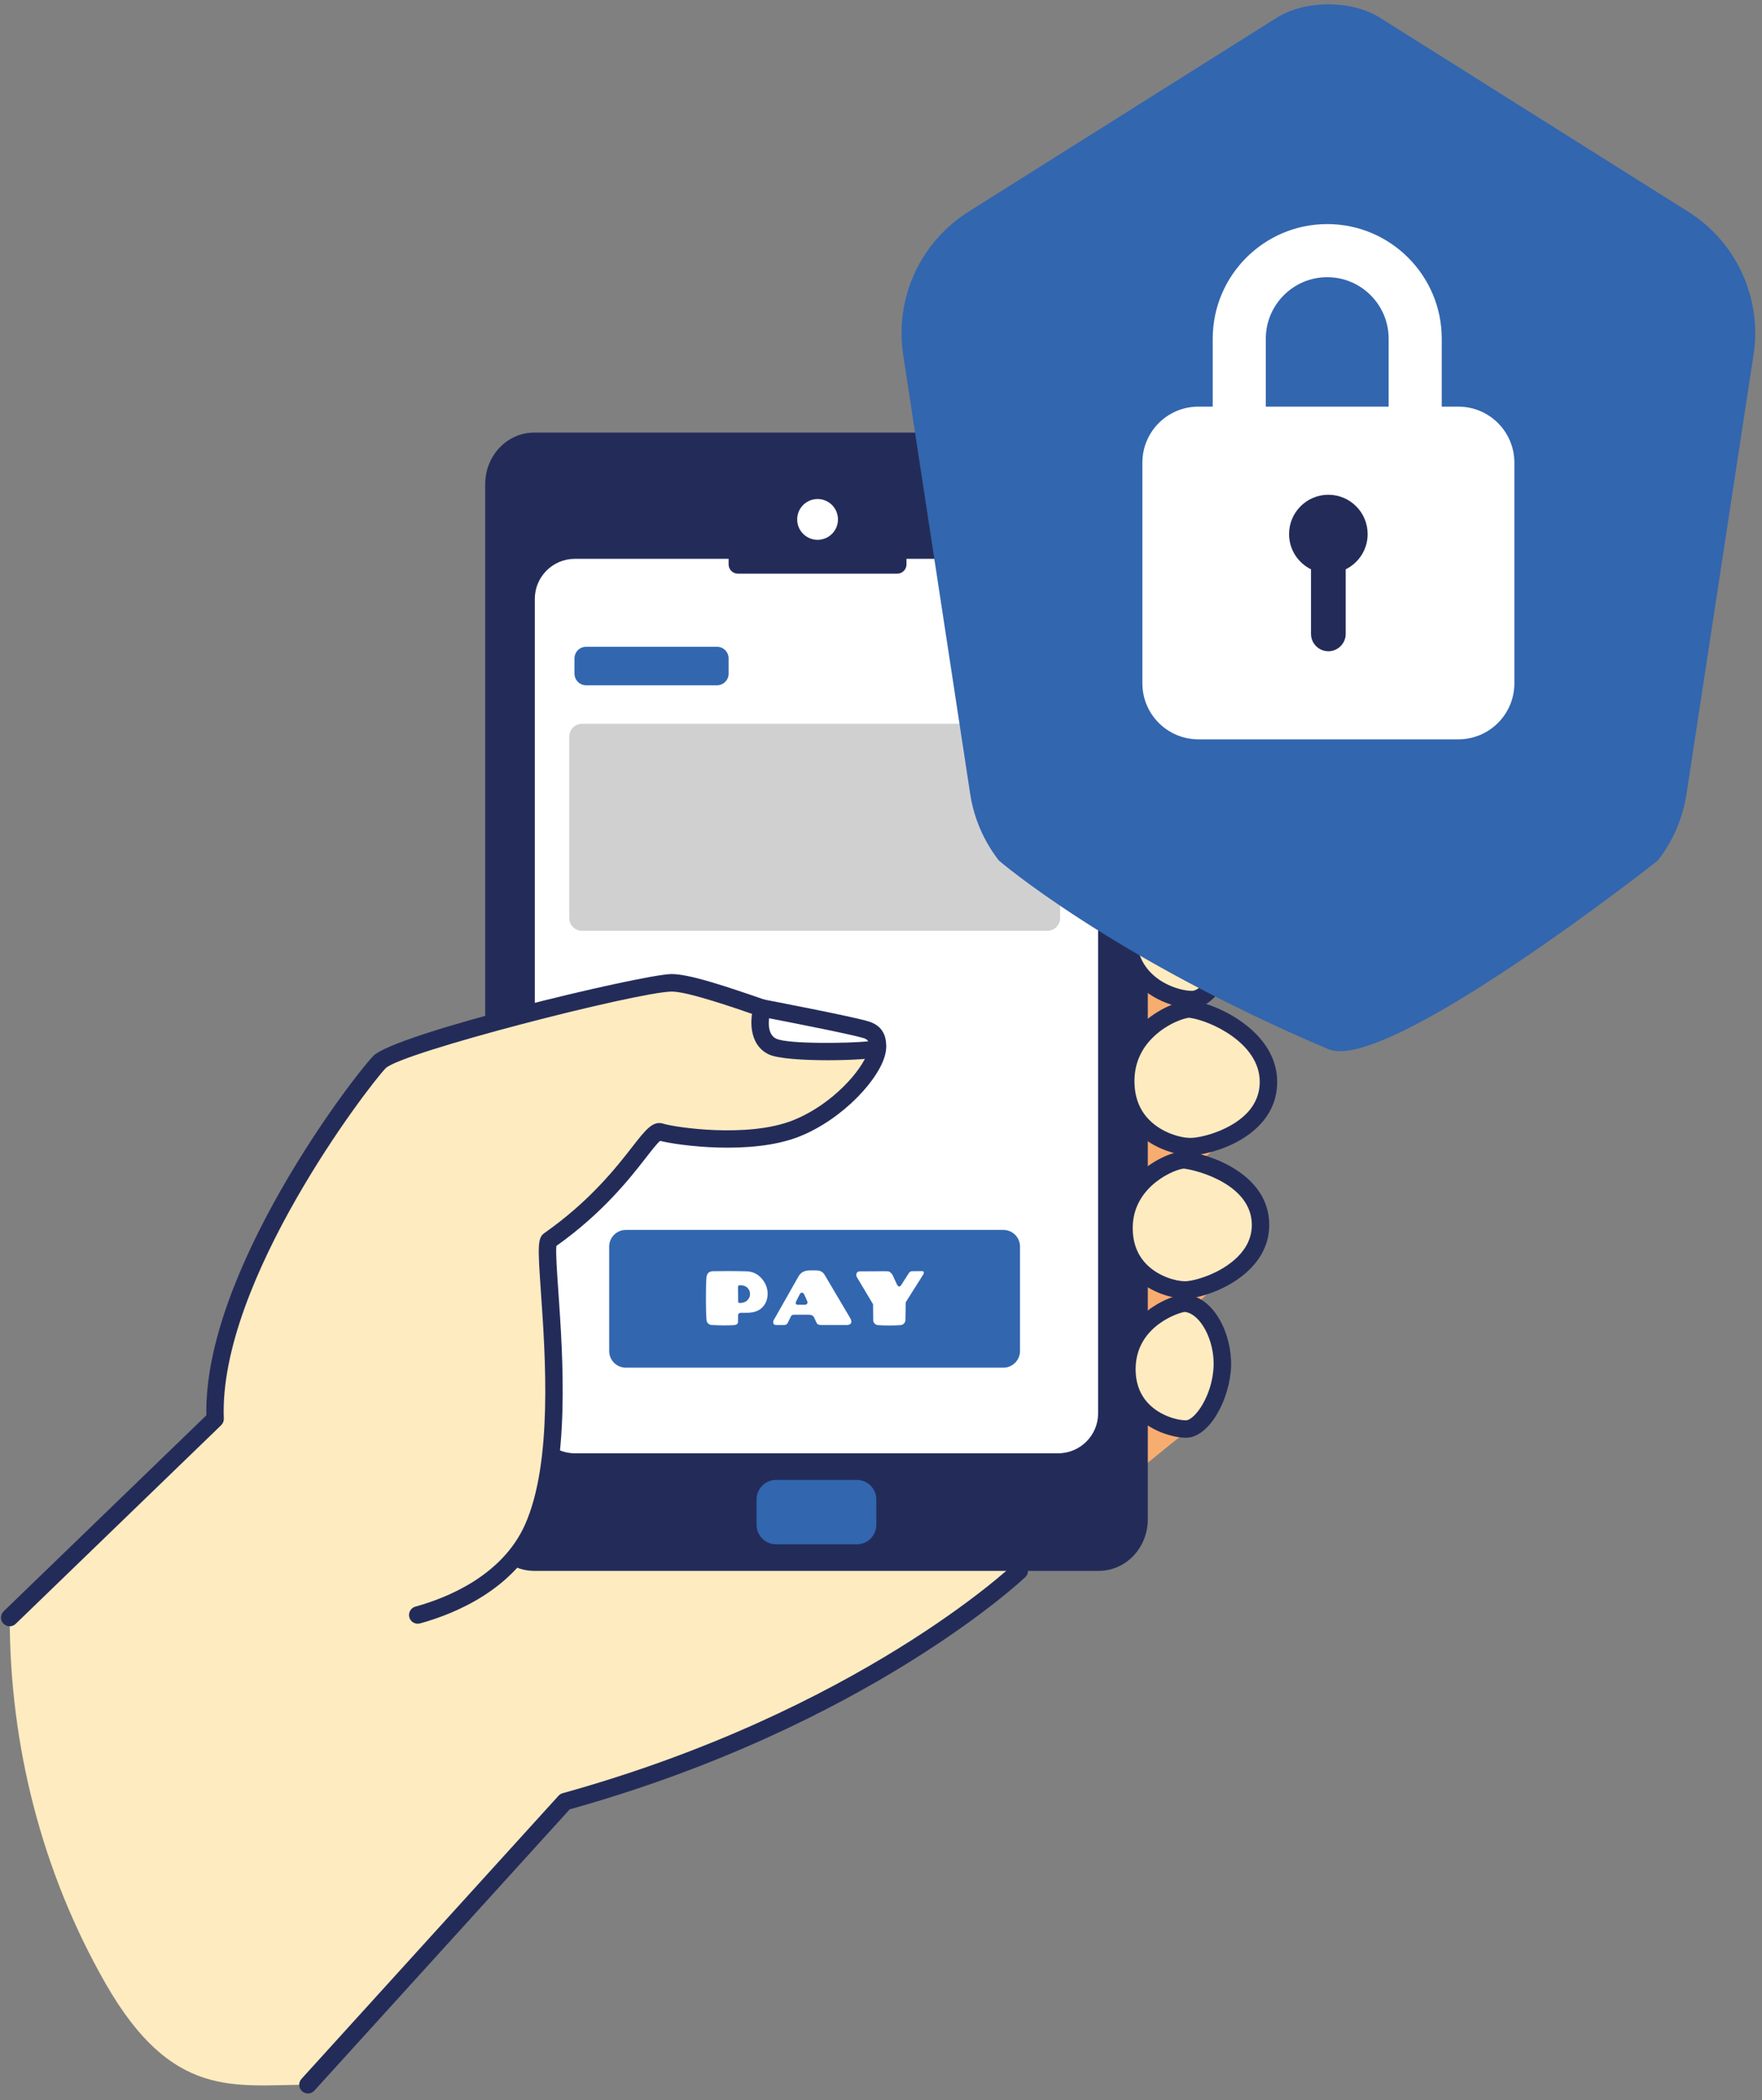
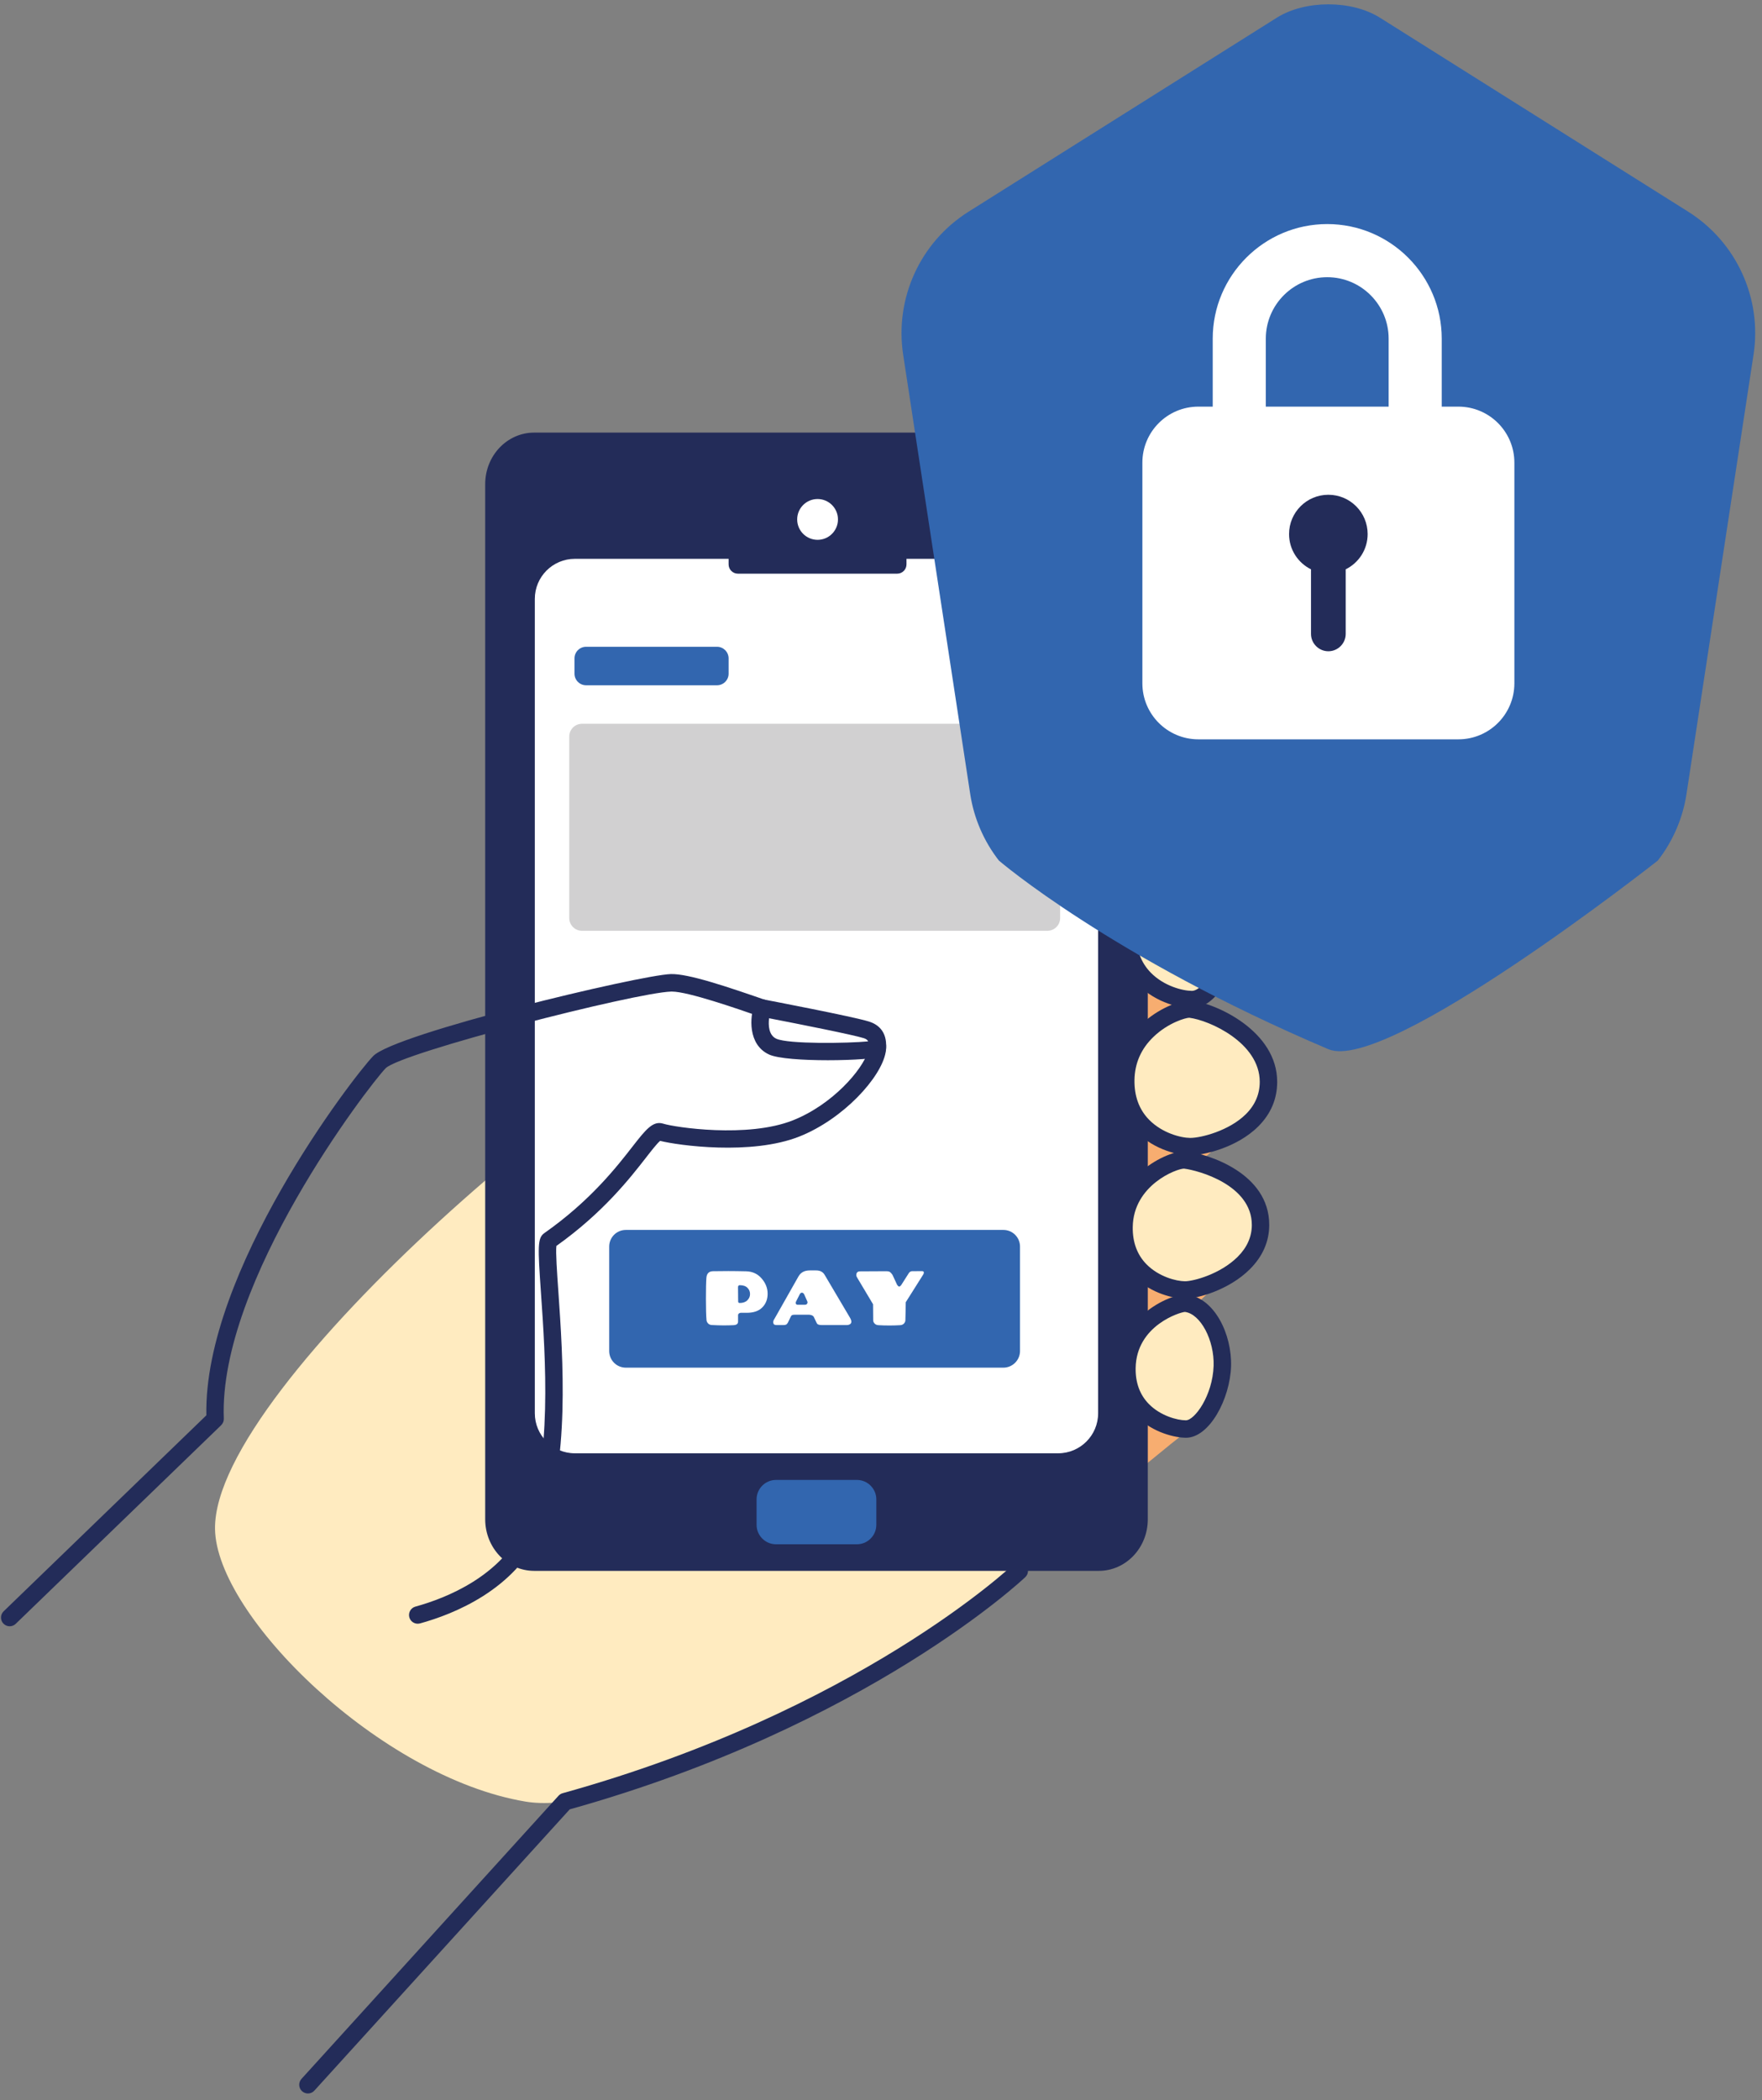
<svg xmlns="http://www.w3.org/2000/svg" height="448.8" preserveAspectRatio="xMidYMid meet" version="1.0" viewBox="46.8 35.5 376.7 448.8" width="376.7" zoomAndPan="magnify">
  <rect x="46.8" y="35.5" width="376.7" height="448.8" fill="#808080" stroke="none" />
  <g>
    <g>
      <g>
        <g>
          <g id="change1_3">
            <path d="M92.77,362.2c0.24,18.53,35.38,53.08,66.37,58.26c31,5.19,124.74-56.59,122.96-68.2 c-1.77-11.61-49.96-107.39-74.55-102.2C182.96,255.25,92.37,331.07,92.77,362.2z" fill="#ffebc0" />
          </g>
          <g id="change2_1">
            <path d="M306.1,246.17l-18.25,13.46l28.43,12.97l-29.17,25.05l27.4,5.48l-26.78,24.67c0,0,17.42,11.11,15,12.08 c-2.42,0.97-29.28,23.98-29.28,23.98l2.89-122.19L306.1,246.17z" fill="#f7ad70" />
          </g>
        </g>
        <g>
          <g>
            <g id="change3_2">
              <path d="M158.41 142.13H284.01V359.01H158.41z" fill="#fff" />
            </g>
            <g id="change4_1">
              <path d="M281.72,127.94H160.99c-5.78,0-10.46,4.93-10.46,11.02v221.18c0,6.08,4.69,11.02,10.46,11.02h120.73 c5.78,0,10.47-4.93,10.47-11.02V138.96C292.18,132.87,287.49,127.94,281.72,127.94z M273.01,346.04H169.7 c-4.73,0-8.56-3.83-8.56-8.56V163.47c0-4.73,3.83-8.56,8.56-8.56h103.31c4.73,0,8.56,3.83,8.56,8.56v174.01 C281.57,342.21,277.74,346.04,273.01,346.04z" fill="#232c59" />
            </g>
            <g id="change5_1">
              <path d="M230,365.48h-17.3c-2.28,0-4.15-1.87-4.15-4.15v-5.45c0-2.28,1.87-4.15,4.15-4.15H230 c2.28,0,4.15,1.87,4.15,4.15v5.45C234.15,363.61,232.29,365.48,230,365.48z" fill="#3266af" />
            </g>
            <g id="change4_2">
              <path d="M238.62,158.08h-34.07c-1.09,0-1.98-0.89-1.98-1.98v-3.89c0-1.09,0.89-1.98,1.98-1.98h34.07 c1.09,0,1.98,0.89,1.98,1.98v3.89C240.6,157.19,239.71,158.08,238.62,158.08z" fill="#232c59" />
            </g>
            <g id="change3_3">
              <circle cx="221.59" cy="146.49" fill="#fff" r="4.36" />
            </g>
          </g>
        </g>
        <g fill="#ffebc0" id="change1_1">
          <path d="M301.61,219.7c-2.02-0.24-13.59,3.91-13.76,15.12c-0.17,11.21,10.01,14.26,13.76,14.27 c3.82,0.01,8.3-7.34,8.53-14.7C310.37,227.33,306.52,220.28,301.61,219.7z" />
          <path d="M301.24,251.12c-2.02-0.24-13.59,3.91-13.76,15.12c-0.17,11.21,10.01,14.26,13.76,14.27 c3.82,0.01,16.74-3.47,16.74-13.85C317.98,257.09,306.15,251.7,301.24,251.12z" />
          <path d="M300.12,283.36c-1.91-0.23-12.85,3.69-13.01,14.29c-0.16,10.6,9.46,13.48,13.01,13.49 c3.61,0.01,16.16-4.13,16.16-13.9C316.28,287.77,304.76,283.9,300.12,283.36z" />
          <path d="M300.31,313.97c-1.85-0.22-12.43,3.57-12.59,13.83c-0.16,10.26,9.15,13.04,12.59,13.05 c3.49,0.01,7.59-6.72,7.8-13.45C308.32,320.96,304.8,314.5,300.31,313.97z" />
        </g>
        <g id="change1_2">
-           <path d="M233.73,257.5c-3.16-2.88-11.93-2.6-19.04-4.91c-5.09-1.66-19.82-7.23-24.42-7.1 c-6.57,0.19-58.35,12.81-62.34,16.95c-3.99,4.14-36.31,46.17-35.12,76.24l-43.93,42.45v0c0,27.35,6.87,54.34,20.43,78.1 c14.29,25.04,27.63,21.74,43.33,21.74h0c0,0,47.78-54.52,54.96-60.51c3.39-2.83-13.12-21.25-31.48-39.89 c9.43-2.6,19.99-8.2,24.62-18.53c8.97-19.99,1.41-60.07,3.51-61.54c16.56-11.64,21.3-23.94,23.82-23.15 c2.52,0.8,18.75,3.29,28.96-0.76C228.24,272.15,236.89,260.38,233.73,257.5z" fill="#ffebc0" />
-         </g>
+           </g>
      </g>
      <g id="change4_4">
        <path d="M48.87,383c-0.49,0-0.97-0.19-1.34-0.57c-0.71-0.74-0.69-1.92,0.05-2.63l43.34-41.88 c-0.61-30.68,31.29-72.22,35.66-76.76c4.63-4.81,57.06-17.33,63.63-17.52c3.71-0.12,12,2.67,20.91,5.77 c1.67,0.58,3.11,1.08,4.14,1.42c2.81,0.91,5.89,1.41,8.88,1.88c4.6,0.73,8.57,1.37,10.84,3.43c0.76,0.69,1.57,1.98,1.16,4.24 c-0.99,5.42-9.08,14.25-18.44,17.97c-10.28,4.08-25.99,1.89-29.77,0.93c-0.63,0.51-1.88,2.11-2.99,3.54 c-3.45,4.43-9.18,11.79-19.19,18.91c-0.16,1.39,0.13,5.62,0.42,9.72c0.97,13.94,2.59,37.26-3.74,51.38 c-5.54,12.35-18.56,17.56-25.83,19.56c-0.99,0.27-2.02-0.31-2.29-1.3c-0.27-0.99,0.31-2.02,1.3-2.29 c6.64-1.83,18.5-6.53,23.42-17.49c5.95-13.27,4.37-36.01,3.42-49.6c-0.68-9.8-0.76-11.67,0.71-12.71 c9.83-6.9,15.47-14.14,18.84-18.47c2.83-3.63,4.39-5.63,6.61-4.92c2.44,0.77,18.03,3.13,27.71-0.72 c8.45-3.35,14.83-10.77,16.01-14.61c0.28-0.9,0.18-1.32,0.14-1.38c-1.44-1.31-5.07-1.89-8.92-2.5c-2.98-0.47-6.36-1.01-9.45-2.02 c-1.05-0.34-2.52-0.85-4.21-1.44c-5.61-1.95-15.99-5.56-19.45-5.56c-0.04,0-0.09,0-0.13,0c-7.76,0.22-57.73,13.04-61.06,16.38 c-3.68,3.82-35.76,45.61-34.6,74.87c0.02,0.53-0.19,1.04-0.57,1.41l-43.93,42.45C49.8,382.82,49.34,383,48.87,383z" fill="#232c59" />
      </g>
      <g id="change3_4">
        <circle cx="272.47" cy="112.07" fill="#fff" r="7.6" />
      </g>
      <g>
        <g fill="#232c59" id="change4_3">
          <path d="M301.62,250.95c-0.01,0-0.01,0-0.02,0c-2.26-0.01-7.56-1.06-11.41-4.98c-2.86-2.91-4.27-6.67-4.2-11.18 c0.07-4.85,2.1-9.15,5.86-12.44c3.68-3.22,8.25-4.7,9.99-4.5l0,0c6.38,0.75,10.41,9.19,10.18,16.6 C311.77,241.93,307.09,250.95,301.62,250.95z M301.42,221.55c-0.72,0-4.47,1.03-7.65,4.09c-2.64,2.53-4,5.63-4.06,9.21 c-0.05,3.48,1,6.34,3.14,8.51c2.78,2.83,6.77,3.86,8.77,3.87c0,0,0,0,0,0c2.36,0,6.45-6.02,6.66-12.9 C308.48,228.21,305.14,222.01,301.42,221.55C301.42,221.55,301.42,221.55,301.42,221.55z M301.43,221.55h0.01H301.43z M301.4,221.54L301.4,221.54L301.4,221.54L301.4,221.54z" />
          <path d="M301.26,282.38c-0.01,0-0.01,0-0.02,0c-2.26-0.01-7.56-1.06-11.41-4.98c-2.86-2.91-4.27-6.67-4.21-11.18 c0.07-4.85,2.1-9.15,5.86-12.44c3.68-3.22,8.25-4.71,9.99-4.5c0,0,0,0,0,0c5.41,0.64,18.38,6.55,18.38,17.39 c0,3.65-1.36,6.85-4.05,9.53C311.15,280.83,303.89,282.38,301.26,282.38z M301.05,252.97c-0.72,0-4.47,1.03-7.65,4.09 c-2.64,2.53-4,5.63-4.06,9.21c-0.05,3.48,1,6.34,3.14,8.51c2.78,2.83,6.77,3.86,8.77,3.87c0.01,0,0.01,0,0.02,0 c2.31,0,8.33-1.53,11.9-5.09c1.96-1.95,2.95-4.27,2.95-6.9C316.12,258.31,305.36,253.5,301.05,252.97 C301.05,252.97,301.05,252.97,301.05,252.97z M301.06,252.97h0.01H301.06z" />
          <path d="M300.13,313c-0.01,0-0.01,0-0.02,0c-2.15-0.01-7.2-1.01-10.86-4.74c-2.72-2.77-4.07-6.35-4-10.64 c0.07-4.61,2-8.71,5.57-11.84c3.55-3.1,7.8-4.47,9.52-4.28c4.62,0.55,17.81,4.61,17.81,15.73c0,3.54-1.39,6.72-4.12,9.45 C309.55,311.16,302.78,313,300.13,313z M299.93,285.21c-1.58,0-10.82,3.51-10.96,12.47c-0.05,3.25,0.94,5.94,2.94,7.97 c2.6,2.65,6.34,3.62,8.22,3.63c0,0,0.01,0,0.01,0c1.78,0,7.52-1.5,11.26-5.22c2.01-2,3.03-4.3,3.03-6.82 C314.42,288.7,303.04,285.59,299.93,285.21z" />
          <path d="M300.32,342.72c-0.01,0-0.01,0-0.01,0c-2.09-0.01-6.99-0.98-10.55-4.61c-2.64-2.69-3.95-6.17-3.89-10.34 c0.07-4.48,1.94-8.46,5.41-11.49c3.45-3.02,7.59-4.35,9.26-4.15l0,0c5.92,0.7,9.66,8.5,9.45,15.34 C309.76,334.38,305.41,342.72,300.32,342.72z M300.13,315.83c-0.97,0.03-10.4,2.86-10.54,12c-0.05,3.13,0.9,5.71,2.82,7.67 c2.5,2.55,6.1,3.49,7.91,3.49c0,0,0,0,0,0c1.88,0,5.73-5.27,5.94-11.64C306.43,321.84,303.46,316.26,300.13,315.83z M300.14,315.83L300.14,315.83L300.14,315.83z M300.09,315.82L300.09,315.82L300.09,315.82L300.09,315.82z" />
        </g>
      </g>
      <g>
        <g id="change3_7">
          <path d="M209.8,250.91c-0.45,1.16-1.54,6.5,2.18,8.23c3.72,1.72,22.36,0.98,22.38,0.39c0.02-0.59,0.44-3.1-2.35-3.97 C228.66,254.52,209.8,250.91,209.8,250.91z" fill="#fff" />
        </g>
        <g id="change4_7">
          <path d="M223.8,262.05c-5.25,0-10.7-0.34-12.6-1.23c-4.59-2.13-4.07-8.16-3.13-10.59c0.33-0.84,1.2-1.32,2.08-1.15 c0.77,0.15,19,3.63,22.42,4.7c1.8,0.56,3.91,2,3.66,5.68l-0.01,0.11c-0.02,0.62-0.39,1.25-0.92,1.58 C234.45,261.68,229.23,262.05,223.8,262.05z M211.22,253.08c-0.18,1.49-0.08,3.62,1.54,4.37c2.55,1.18,15.3,0.99,19.64,0.57 c-0.14-0.31-0.43-0.53-0.94-0.69C229.1,256.6,218.05,254.4,211.22,253.08z" fill="#232c59" />
        </g>
      </g>
      <g id="change4_5">
        <path d="M112.63,482.83c-0.45,0-0.89-0.16-1.25-0.48c-0.76-0.69-0.82-1.87-0.13-2.63l54.96-60.51 c0.24-0.26,0.54-0.45,0.88-0.54c63.11-17.53,96.01-48.55,96.34-48.86c0.74-0.71,1.92-0.68,2.63,0.06 c0.71,0.74,0.69,1.92-0.06,2.63c-0.33,0.32-33.73,31.82-97.4,49.62l-54.6,60.11C113.64,482.63,113.14,482.83,112.63,482.83z" fill="#232c59" />
      </g>
      <g>
        <g id="change5_2">
          <path d="M200.09,181.93h-27.99c-1.37,0-2.48-1.12-2.48-2.48v-3.27c0-1.37,1.12-2.48,2.48-2.48h27.99 c1.37,0,2.48,1.12,2.48,2.48v3.27C202.58,180.81,201.46,181.93,200.09,181.93z" fill="#3266af" />
        </g>
        <g id="change6_1">
-           <path d="M270.73,234.39h-99.51c-1.5,0-2.72-1.22-2.72-2.72v-38.79c0-1.5,1.22-2.72,2.72-2.72h99.51 c1.5,0,2.72,1.22,2.72,2.72v38.79C273.45,233.17,272.22,234.39,270.73,234.39z" fill="#d1d0d1" />
+           <path d="M270.73,234.39h-99.51c-1.5,0-2.72-1.22-2.72-2.72v-38.79c0-1.5,1.22-2.72,2.72-2.72h99.51 c1.5,0,2.72,1.22,2.72,2.72v38.79C273.45,233.17,272.22,234.39,270.73,234.39" fill="#d1d0d1" />
        </g>
        <g id="change5_3">
          <path d="M258.95,327.41h-75.96c-3.17,0-5.76-2.59-5.76-5.76v0c0-3.17,2.59-5.76,5.76-5.76h75.96 c3.17,0,5.76,2.59,5.76,5.76v0C264.72,324.82,262.12,327.41,258.95,327.41z" fill="#3266af" />
        </g>
      </g>
      <g>
        <g id="change5_5">
          <path d="M261.31,327.74H180.6c-1.97,0-3.56-1.59-3.56-3.56v-22.31c0-1.97,1.59-3.56,3.56-3.56h80.71 c1.97,0,3.56,1.59,3.56,3.56v22.31C264.87,326.14,263.27,327.74,261.31,327.74z" fill="#3266af" />
        </g>
        <g fill="#fff" id="change3_1">
          <path d="M204.59,316.52v1.38c0,0.47-0.32,0.72-0.96,0.76c-0.64,0.03-1.34,0.05-2.09,0.05 c-0.75,0-1.61-0.03-2.58-0.08c-0.32-0.02-0.57-0.13-0.77-0.33c-0.19-0.2-0.3-0.42-0.34-0.67c-0.09-0.97-0.13-2.48-0.13-4.55 c0-2.07,0.03-3.58,0.1-4.52c0.07-0.94,0.54-1.42,1.43-1.43c1.02-0.02,2.11-0.03,3.28-0.03c1.16,0,2.42,0.02,3.78,0.05 c1.36,0.03,2.46,0.54,3.32,1.53c0.86,0.99,1.28,2.08,1.28,3.26c0,1.19-0.38,2.16-1.14,2.93c-0.76,0.77-1.87,1.15-3.33,1.15 h-1.28c-0.14,0-0.27,0.05-0.4,0.15C204.65,316.26,204.59,316.38,204.59,316.52z M204.58,310.56l0.03,3.05 c0,0.21,0.12,0.31,0.35,0.31c0.68,0,1.22-0.19,1.61-0.57c0.39-0.38,0.58-0.83,0.58-1.34c0-0.52-0.18-0.96-0.55-1.33 c-0.37-0.37-0.91-0.56-1.62-0.56C204.71,310.11,204.58,310.26,204.58,310.56z" />
          <path d="M223.09,307.89l5.39,9.11c0.22,0.36,0.33,0.67,0.33,0.91c0,0.25-0.1,0.43-0.3,0.55 c-0.2,0.12-0.43,0.18-0.69,0.18h-5.3c-0.54,0-0.88-0.1-1.04-0.3c-0.04-0.07-0.1-0.18-0.18-0.35l-0.48-1.02 c-0.14-0.32-0.48-0.5-1-0.54h-3.11c-0.23,0-0.41,0.02-0.53,0.07c-0.12,0.04-0.22,0.14-0.3,0.3l-0.64,1.33 c-0.11,0.2-0.23,0.33-0.36,0.4c-0.13,0.07-0.32,0.11-0.58,0.11h-1.48c-0.43,0-0.66-0.15-0.69-0.46 c-0.01-0.04-0.02-0.09-0.02-0.13c0-0.25,0.08-0.49,0.25-0.72l5.15-9.09c0.49-0.86,1.3-1.28,2.4-1.28h1.32 C222.1,306.95,222.72,307.26,223.09,307.89z M217.75,312.11l-0.76,1.5c-0.04,0.1-0.07,0.19-0.07,0.26 c0,0.29,0.14,0.43,0.41,0.43h1.5c0.23,0,0.39-0.06,0.48-0.17c0.09-0.12,0.13-0.22,0.13-0.3c0-0.09-0.02-0.18-0.05-0.26 l-0.63-1.42c-0.13-0.29-0.3-0.43-0.51-0.43C218.05,311.71,217.88,311.84,217.75,312.11z" />
          <path d="M243.98,307.12c0.22,0,0.33,0.11,0.33,0.33c0,0.14-0.06,0.3-0.18,0.46l-3.69,5.85 c0,0.89-0.03,2.18-0.08,3.89c-0.01,0.24-0.12,0.46-0.31,0.67c-0.2,0.2-0.46,0.32-0.79,0.34c-0.63,0.04-1.38,0.07-2.26,0.07 c-0.88,0-1.69-0.02-2.42-0.07c-0.33-0.02-0.59-0.13-0.79-0.34c-0.2-0.2-0.3-0.43-0.31-0.67c-0.02-1.11-0.03-2.26-0.03-3.46 l-3.33-5.58c-0.16-0.25-0.25-0.46-0.25-0.63c0-0.55,0.27-0.82,0.81-0.82l5.63-0.03c0.32,0,0.56,0.05,0.72,0.15 c0.16,0.1,0.35,0.3,0.57,0.61l1,2.16c0.18,0.24,0.32,0.36,0.44,0.36c0.12,0,0.26-0.1,0.42-0.3l1.68-2.64 c0.19-0.23,0.42-0.35,0.71-0.35H243.98z" />
        </g>
      </g>
    </g>
    <g>
      <g id="change5_4">
        <path d="M407.73,80.74l-65.9-41.45c-6.07-3.82-16-3.82-22.07,0l-65.9,41.45c-10.33,6.5-15.81,18.5-13.97,30.56 l14.33,93.85c0.79,5.19,2.91,10.1,6.14,14.24c0,0,23.94,20.57,70.43,40.3c12.51,5.31,70.43-40.3,70.43-40.3 c3.23-4.14,5.35-9.04,6.14-14.24l14.33-93.85C423.54,99.24,418.05,87.24,407.73,80.74z" fill="#3266af" />
      </g>
      <g>
        <g id="change3_5">
          <path d="M330.55,158.49c-13.5,0-24.48-10.98-24.48-24.48v-26.15c0-13.5,10.98-24.48,24.48-24.48 s24.48,10.98,24.48,24.48v26.15C355.03,147.51,344.05,158.49,330.55,158.49z M330.55,94.73c-7.24,0-13.13,5.89-13.13,13.13v26.15 c0,7.24,5.89,13.13,13.13,13.13c7.24,0,13.13-5.89,13.13-13.13v-26.15C343.68,100.62,337.79,94.73,330.55,94.73z" fill="#fff" />
        </g>
        <g id="change3_6">
          <path d="M358.59,193.48H303c-6.61,0-11.97-5.36-11.97-11.97v-47.15c0-6.61,5.36-11.97,11.97-11.97h55.59 c6.61,0,11.97,5.36,11.97,11.97v47.15C370.56,188.12,365.2,193.48,358.59,193.48z" fill="#fff" />
        </g>
        <g id="change4_6">
          <path d="M339.19,149.62c0-4.64-3.76-8.4-8.4-8.4s-8.4,3.76-8.4,8.4c0,3.31,1.91,6.16,4.69,7.53v13.8 c0,2.04,1.67,3.71,3.71,3.71s3.71-1.67,3.71-3.71v-13.8C337.28,155.78,339.19,152.93,339.19,149.62z" fill="#232c59" />
        </g>
      </g>
    </g>
  </g>
</svg>